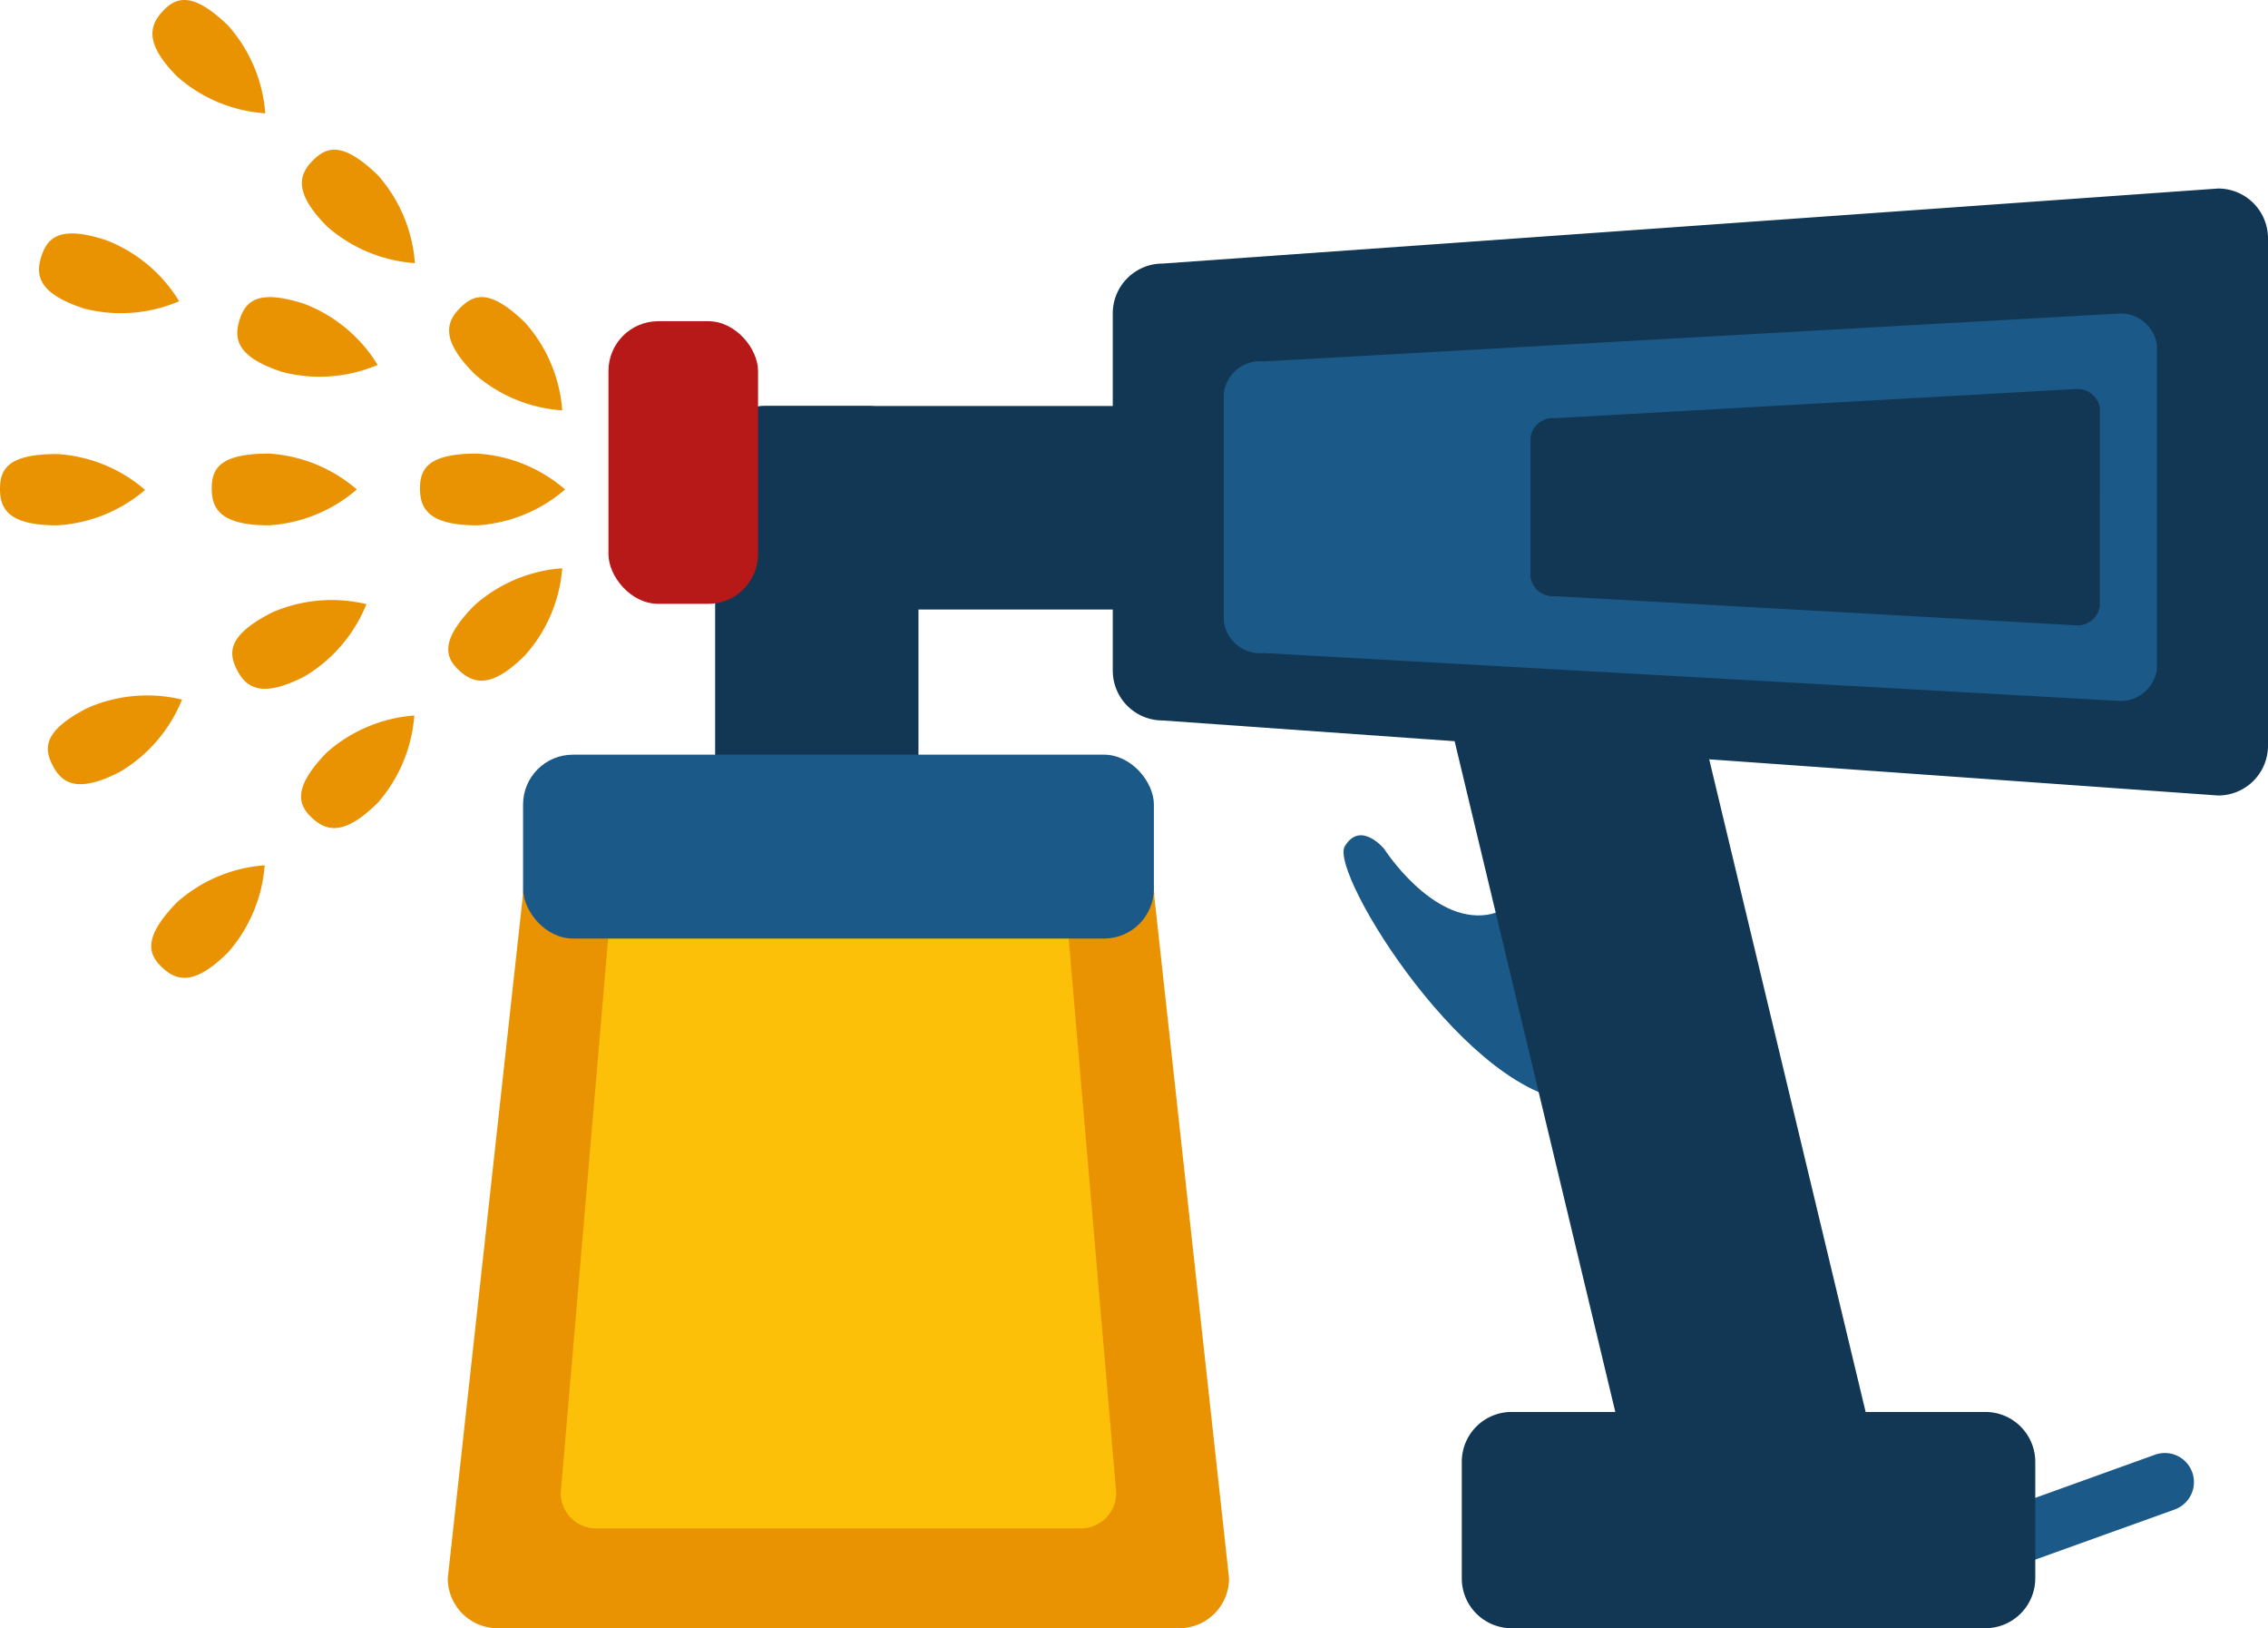
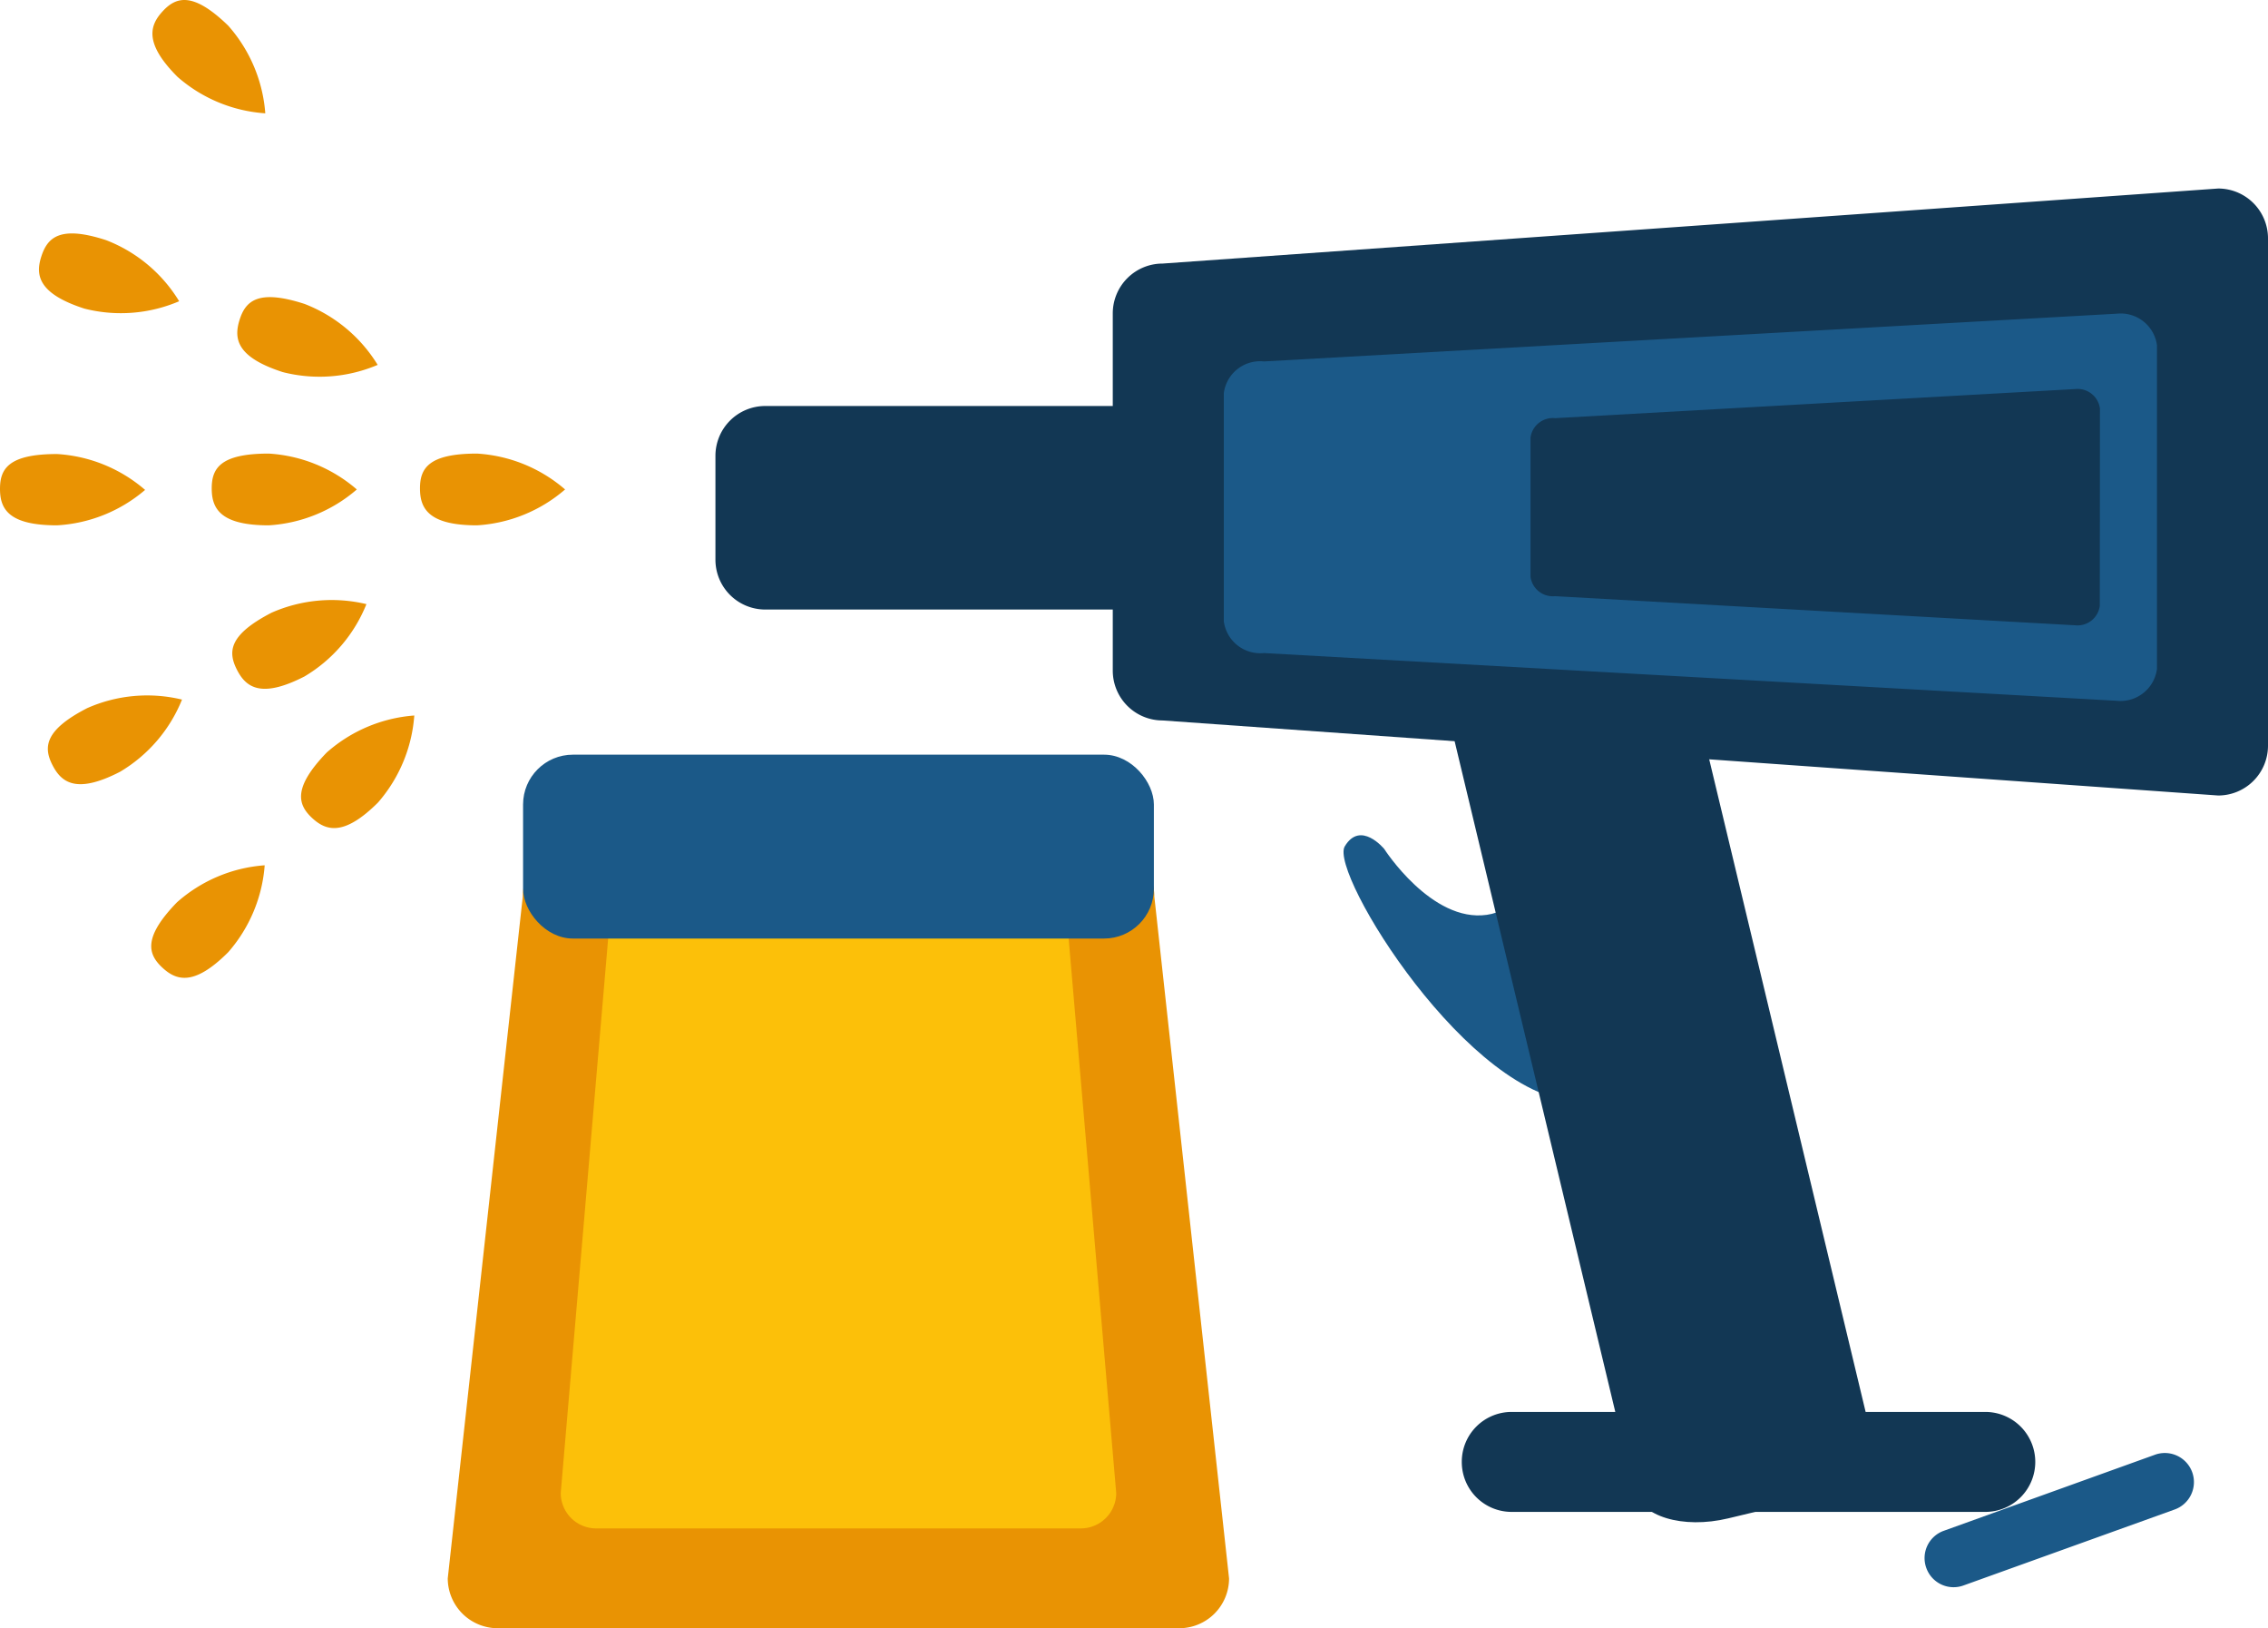
<svg xmlns="http://www.w3.org/2000/svg" viewBox="0 0 151.15 108.48">
  <defs>
    <style>.cls-1{fill:#1b5988;}.cls-2{fill:#123754;}.cls-3{fill:#b71918;}.cls-4{fill:#e99303;}.cls-5{fill:#fcc009;}</style>
  </defs>
  <title>Recurso 9</title>
  <g id="Capa_2" data-name="Capa 2">
    <g id="Capa_1-2" data-name="Capa 1">
      <path class="cls-1" d="M146.1,98.09a1.94,1.94,0,0,1-1.17,2.48l-14.07,5.06a1.93,1.93,0,0,1-2.48-1.16h0a1.93,1.93,0,0,1,1.16-2.48l14.08-5.07a1.94,1.94,0,0,1,2.48,1.17Z" />
      <path class="cls-1" d="M102.43,55.48c-1.05-.46.35,4.94-3.34,5.47s-6.84-4.39-6.84-4.39-1.58-1.93-2.63-.17,8.37,17,15.67,17C105.29,73.41,109.19,58.46,102.43,55.48Z" />
-       <rect class="cls-2" x="47.66" y="27.05" width="13.55" height="31.57" rx="3.32" />
      <path class="cls-2" d="M51,27.05H75.91a3.33,3.33,0,0,1,3.33,3.33v6.9a3.33,3.33,0,0,1-3.33,3.33H51a3.32,3.32,0,0,1-3.32-3.32v-6.9A3.32,3.32,0,0,1,51,27.05Z" />
-       <rect class="cls-3" x="40.55" y="21.4" width="9.97" height="18.83" rx="3.32" />
      <path class="cls-2" d="M124.67,95.47c.43,1.78-1.69,3.82-4.73,4.55l-4.76,1.14c-3.05.73-5.86-.13-6.29-1.92l-12.7-53c-.43-1.79,1.69-3.83,4.73-4.56l4.76-1.14c3-.73,5.86.13,6.28,1.92Z" />
      <path class="cls-4" d="M81.91,105.16a3.32,3.32,0,0,1-3.32,3.32H33.17a3.33,3.33,0,0,1-3.33-3.32l5-45.43a3.32,3.32,0,0,1,3.32-3.32H73.61a3.32,3.32,0,0,1,3.32,3.32Z" />
      <path class="cls-5" d="M74.39,99.47A2.36,2.36,0,0,1,72,101.83H39.73a2.36,2.36,0,0,1-2.36-2.36L40.91,58.1c0-1.3,29.93-1.3,29.93,0Z" />
      <rect class="cls-1" x="34.86" y="50.28" width="42.04" height="12.25" rx="3.32" />
      <path class="cls-2" d="M151.15,49.69A3.32,3.32,0,0,1,147.83,53L77.48,48a3.32,3.32,0,0,1-3.32-3.33V20.89a3.32,3.32,0,0,1,3.32-3.33l70.35-5a3.32,3.32,0,0,1,3.32,3.32Z" />
      <path class="cls-1" d="M143.75,44.57a2.45,2.45,0,0,1-2.68,2.12L84.24,43.51a2.45,2.45,0,0,1-2.68-2.12V26.2a2.44,2.44,0,0,1,2.68-2.12l56.83-3.18A2.44,2.44,0,0,1,143.75,23Z" />
      <path class="cls-2" d="M139.94,40.37a1.5,1.5,0,0,1-1.64,1.29l-34.67-1.94A1.5,1.5,0,0,1,102,38.43V29.16a1.5,1.5,0,0,1,1.64-1.3l34.67-1.94a1.5,1.5,0,0,1,1.64,1.3Z" />
-       <path class="cls-2" d="M100.74,94.07h31.57a3.33,3.33,0,0,1,3.33,3.33v7.75a3.33,3.33,0,0,1-3.33,3.33H100.74a3.32,3.32,0,0,1-3.32-3.32V97.4A3.32,3.32,0,0,1,100.74,94.07Z" />
+       <path class="cls-2" d="M100.74,94.07h31.57a3.33,3.33,0,0,1,3.33,3.33a3.33,3.33,0,0,1-3.33,3.33H100.74a3.32,3.32,0,0,1-3.32-3.32V97.4A3.32,3.32,0,0,1,100.74,94.07Z" />
      <path class="cls-4" d="M31.79,35c-3.25,0-3.8-1.14-3.8-2.46s.55-2.32,3.8-2.32a9.87,9.87,0,0,1,5.87,2.39A9.87,9.87,0,0,1,31.79,35Z" />
      <path class="cls-4" d="M17.91,35c-3.25,0-3.8-1.14-3.8-2.46s.55-2.32,3.8-2.32a9.87,9.87,0,0,1,5.87,2.39A9.87,9.87,0,0,1,17.91,35Z" />
      <path class="cls-4" d="M3.8,35C.55,35,0,33.89,0,32.57s.55-2.32,3.8-2.32a9.87,9.87,0,0,1,5.87,2.39A9.87,9.87,0,0,1,3.8,35Z" />
-       <path class="cls-4" d="M35,43.65c-2.29,2.29-3.48,1.88-4.42,1s-1.25-2,1.05-4.33a9.87,9.87,0,0,1,5.84-2.46A9.84,9.84,0,0,1,35,43.65Z" />
      <path class="cls-4" d="M25.19,53.47c-2.3,2.29-3.49,1.88-4.42,1s-1.25-2,1-4.33a9.92,9.92,0,0,1,5.84-2.47A9.91,9.91,0,0,1,25.19,53.47Z" />
      <path class="cls-4" d="M15.21,63.44c-2.3,2.3-3.48,1.89-4.42,1s-1.25-2,1-4.32a9.88,9.88,0,0,1,5.85-2.47A9.92,9.92,0,0,1,15.21,63.44Z" />
-       <path class="cls-4" d="M31.63,24.92c-2.3-2.3-1.89-3.49-.95-4.42s2-1.25,4.32,1a9.86,9.86,0,0,1,2.47,5.84A9.87,9.87,0,0,1,31.63,24.92Z" />
-       <path class="cls-4" d="M21.81,15.1c-2.29-2.3-1.88-3.49-.95-4.42s2-1.25,4.33,1a9.91,9.91,0,0,1,2.46,5.85A9.92,9.92,0,0,1,21.81,15.1Z" />
      <path class="cls-4" d="M11.83,5.12C9.54,2.83,10,1.64,10.88.71s2-1.26,4.33,1a9.92,9.92,0,0,1,2.47,5.84A9.88,9.88,0,0,1,11.83,5.12Z" />
      <path class="cls-4" d="M18.84,24.79c-3.09-1-3.27-2.23-2.87-3.49s1.24-2.05,4.33-1.05a9.9,9.9,0,0,1,4.87,4.06A9.91,9.91,0,0,1,18.84,24.79Z" />
      <path class="cls-4" d="M5.62,20.56c-3.09-1-3.27-2.24-2.86-3.49S4,15,7.07,16a9.84,9.84,0,0,1,4.87,4.07A9.87,9.87,0,0,1,5.62,20.56Z" />
      <path class="cls-4" d="M20.29,45.07c-2.89,1.48-3.9.73-4.5-.45s-.57-2.31,2.31-3.8a9.94,9.94,0,0,1,6.32-.57A9.87,9.87,0,0,1,20.29,45.07Z" />
      <path class="cls-4" d="M8,51.42c-2.89,1.49-3.9.73-4.5-.44s-.57-2.32,2.31-3.8a9.87,9.87,0,0,1,6.32-.57A9.89,9.89,0,0,1,8,51.42Z" />
    </g>
  </g>
</svg>